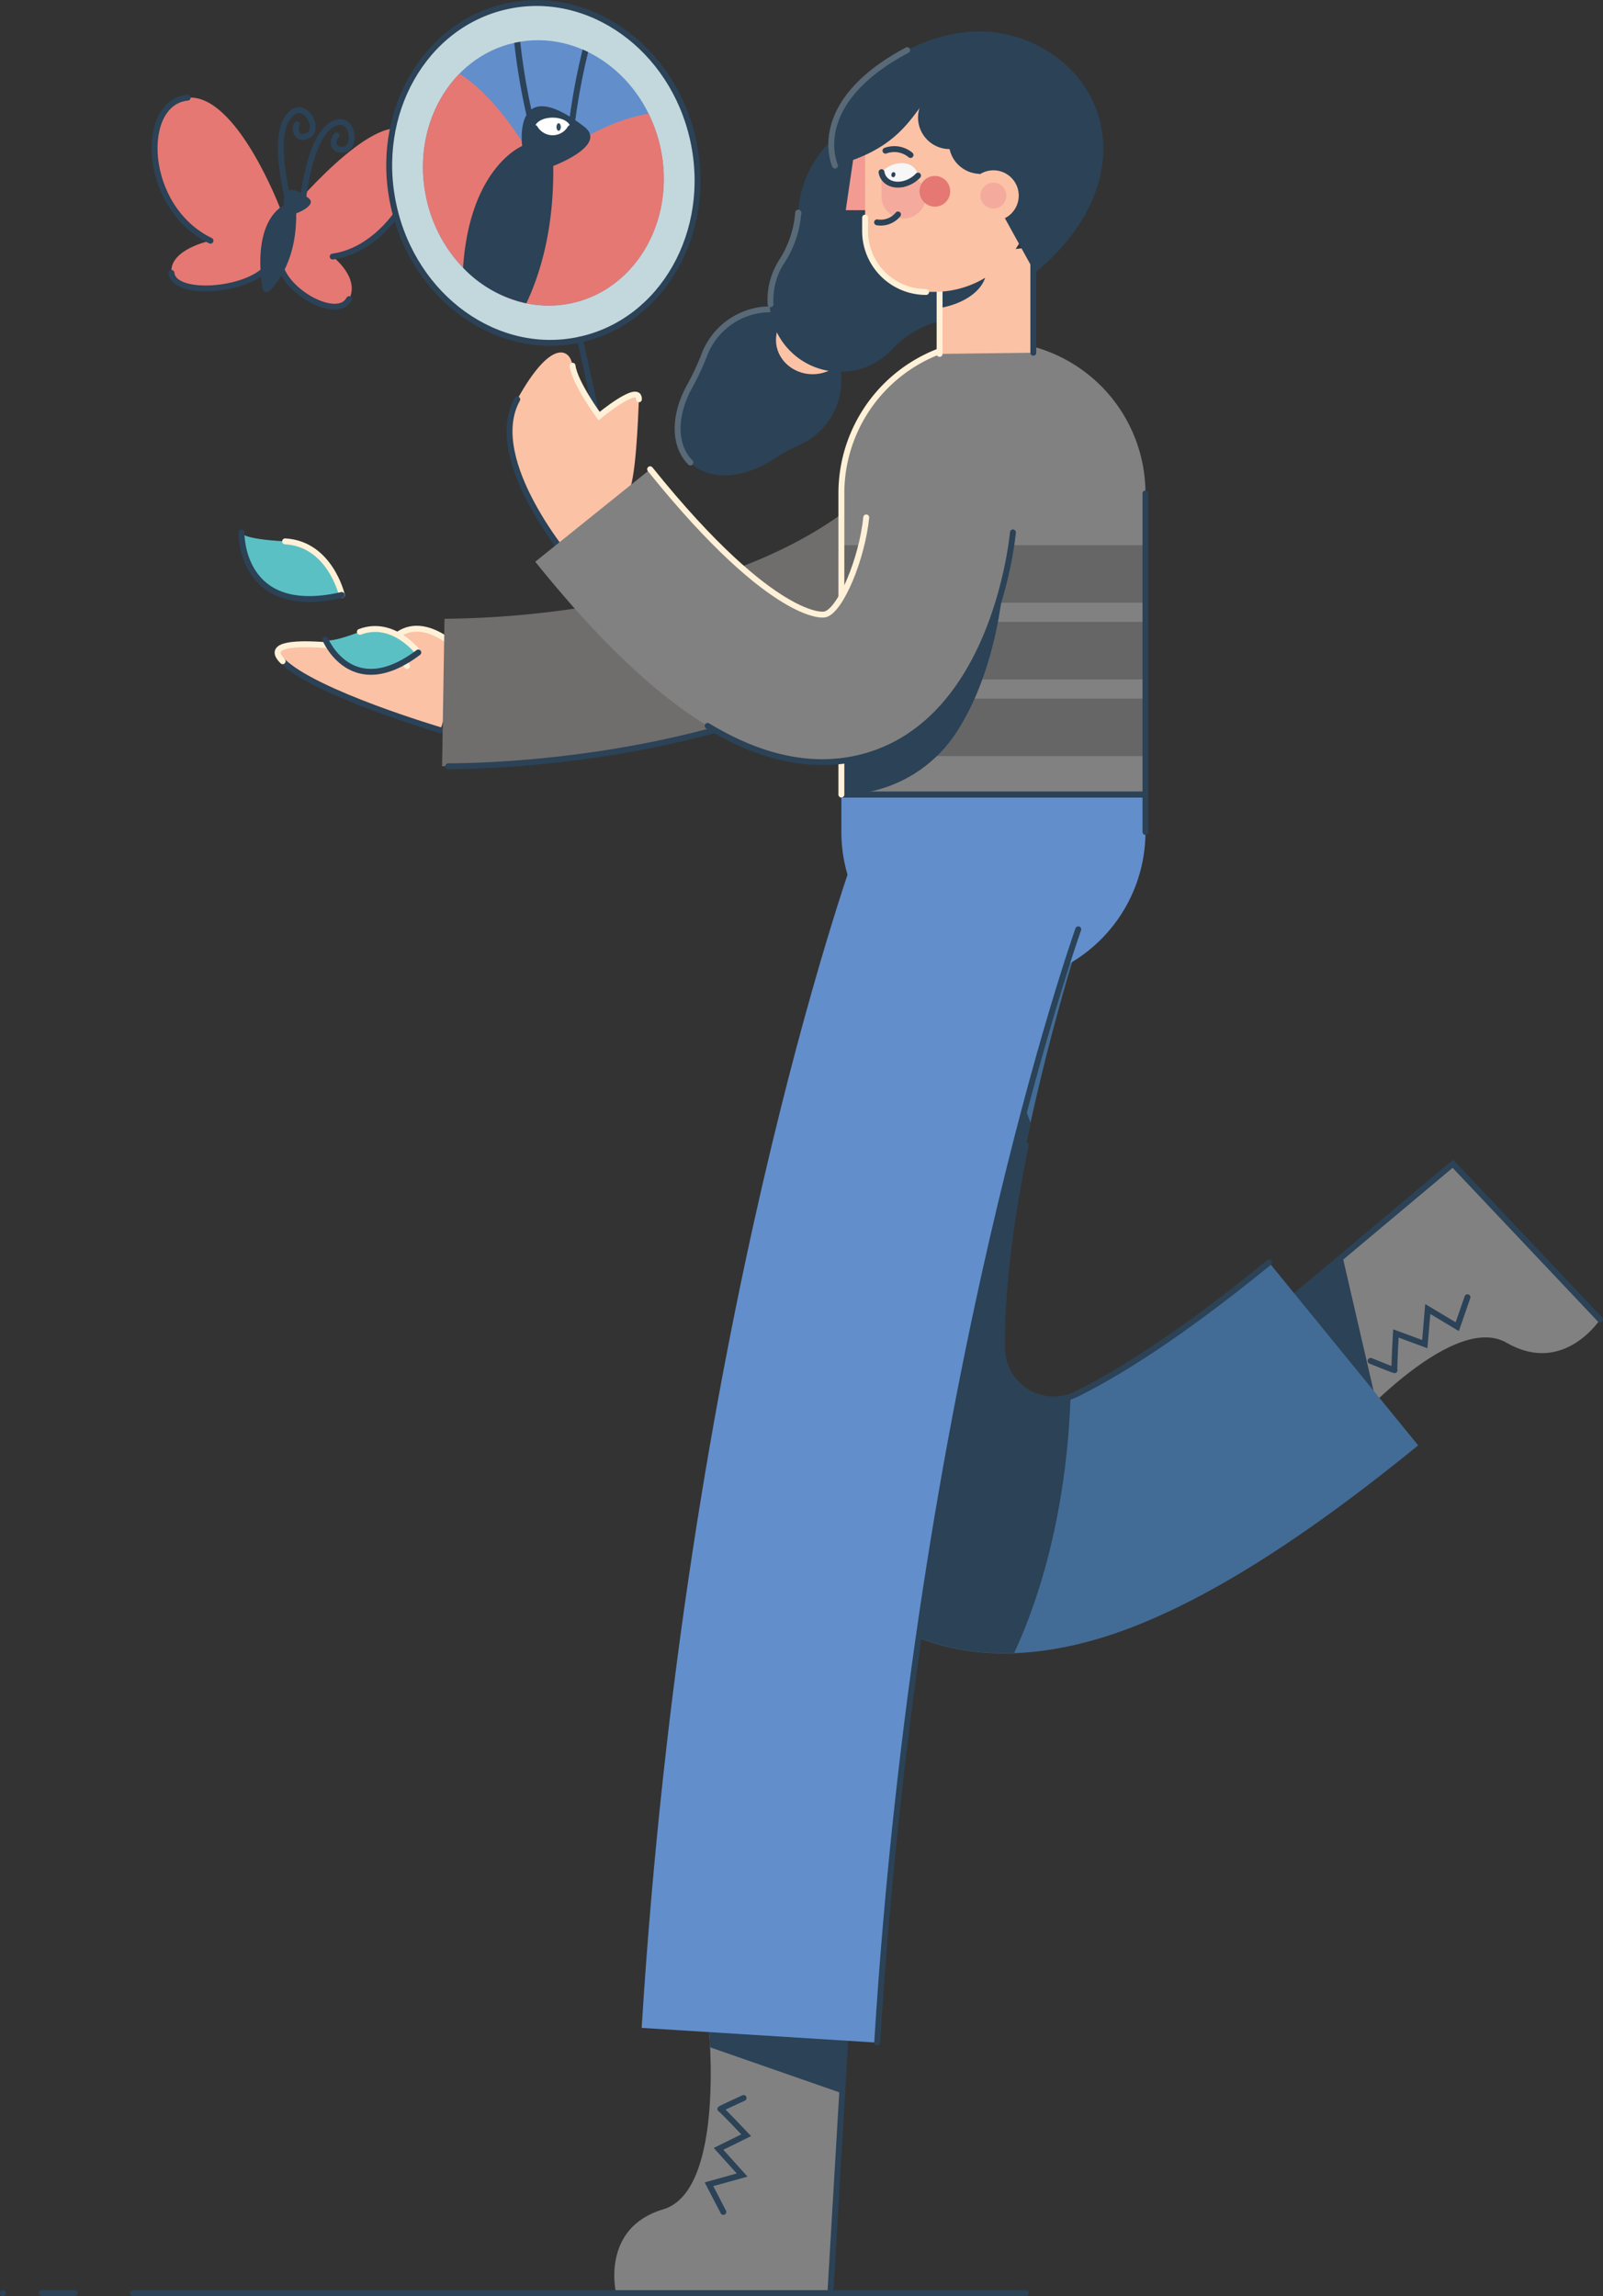
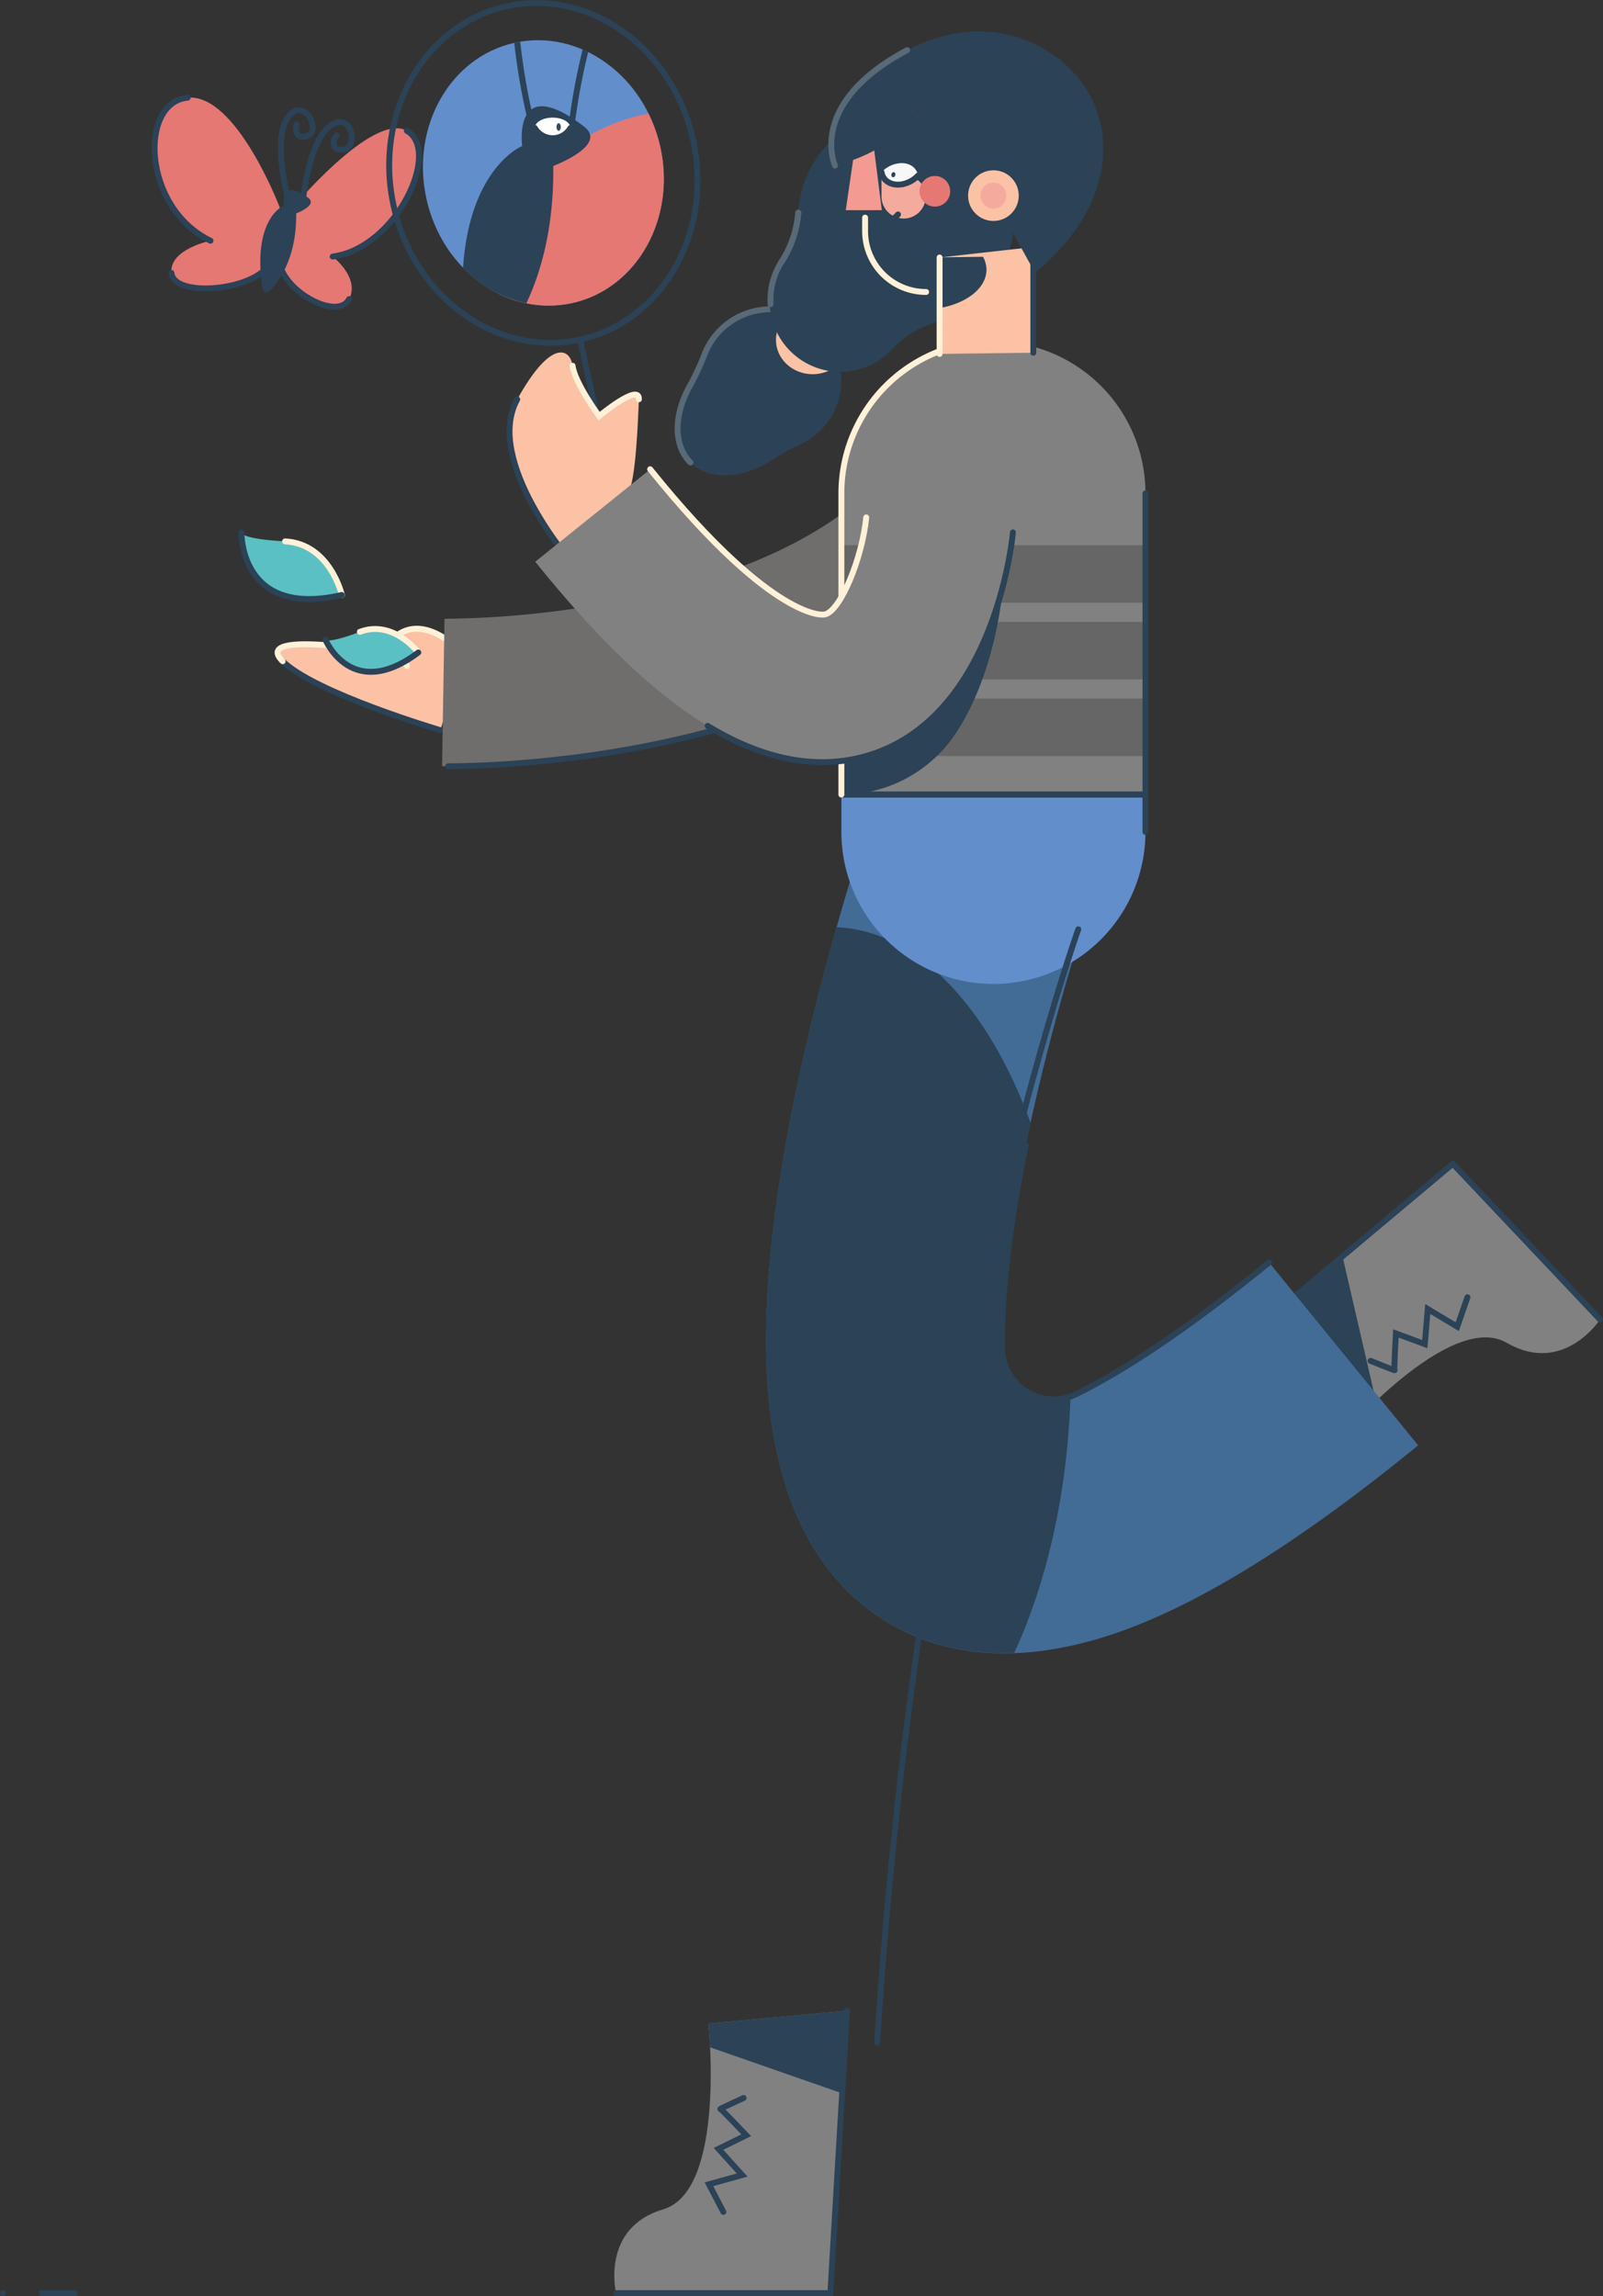
<svg xmlns="http://www.w3.org/2000/svg" viewBox="0 0 543.5 778.54">
  <rect x="0" y="0" width="543.5" height="778.54" fill="#333333" stroke="none" />
  <title>woman, research, investigate, magnifier, butterfly</title>
  <g id="Layer_1" data-name="Layer 1">
    <path d="M454.54,487.44s37.06-43.28,56.32-32.13,31.64-7.89,31.64-7.89l-49.91-52.81c-8.88,7.47-73.48,61.64-73.48,61.64Z" fill="#828181" />
    <path d="M542.5,447.42l-49.91-52.81c-8.88,7.47-73.48,61.64-73.48,61.64" fill="none" stroke="#2b4257" stroke-linecap="round" stroke-miterlimit="10" stroke-width="2" />
    <path d="M464.7,461.43s8.4,3.42,8.14,3.15.44-12.45.44-12.45l9.8,3.63,1-11.91,10,6,3.47-10" fill="none" stroke="#2b4257" stroke-linecap="round" stroke-miterlimit="10" stroke-width="2" />
    <path d="M463.05,478.4q1.62-1.61,3.46-3.35L455.18,426,437,441.22Z" fill="#2b4257" />
    <path d="M340.46,560.61c-14.55,0-29.66-3.47-43.52-13.14-22.47-15.7-34.89-43-36.91-81.07-1.23-23.32,1.32-51.93,7.59-85,10.19-53.84,26.83-102.23,27.53-104.27l75.61,26.14a770,770,0,0,0-23,85c-6.44,31.49-8.25,53.84-8,69A17.45,17.45,0,0,0,365,472.66c14.2-7,35.29-20.13,65.27-44.58l50.56,62c-38.63,31.5-70.87,51.87-98.56,62.26C370.34,556.8,355.71,560.61,340.46,560.61Zm30.3-257.38L333,290.16l37.81,13v0Z" fill="#426c96" />
    <path d="M339.78,457.26c-.24-15.14,1.57-37.49,8-69,.52-2.55,1.06-5.09,1.61-7.6-14.29-39.14-38.36-65.17-65.78-66.25-5.25,18.49-11.31,42.13-16,66.93-6.27,33.11-8.82,61.72-7.59,85,2,38.1,14.44,65.37,36.91,81.07,13.86,9.67,29,13.14,43.52,13.14,1.14,0,2.28,0,3.41-.07,11-23.78,18-53.95,19.11-87A17.45,17.45,0,0,1,339.78,457.26Z" fill="#2b4257" />
    <path d="M347.79,388.28c-6.44,31.49-8.25,53.84-8,69A17.45,17.45,0,0,0,365,472.66c14.2-7,35.29-20.13,65.27-44.58" fill="none" stroke="#2b4257" stroke-linecap="round" stroke-miterlimit="10" stroke-width="2" />
    <path d="M94.87,70.37S80.12,31.62,63.62,33.12s-15.5,37.24,7.75,48.5c0,0-14,2.85-13.25,10.92s25.25,6.33,32.25-1.67" fill="#e57873" />
    <path d="M58.12,92.54c.75,8.08,25.25,6.33,32.25-1.67" fill="none" stroke="#2b4257" stroke-linecap="round" stroke-miterlimit="10" stroke-width="2" />
    <path d="M137.94,44.36C126.18,37.67,97.87,72,97.87,72l-3,17.53c2,9.69,19.7,19.18,23.49,11.9S112.79,87,112.79,87C134.69,84,149.7,51.05,137.94,44.36Z" fill="#e57873" />
    <path d="M112.79,87c21.9-3,36.91-36,25.15-42.65" fill="none" stroke="#2b4257" stroke-linecap="round" stroke-miterlimit="10" stroke-width="2" />
    <path d="M94.87,89.53c2,9.69,19.7,19.18,23.49,11.9" fill="none" stroke="#2b4257" stroke-linecap="round" stroke-miterlimit="10" stroke-width="2" />
    <path d="M96.21,69.7S85.39,74.06,89,97.83a1.42,1.42,0,0,0,2.42.8c3.22-3.24,9.18-11.28,9-26.26,0,0,7.37-2.77,4.13-5.25C94.87,59.75,96.21,69.7,96.21,69.7Z" fill="#2b4257" />
    <path d="M63.62,33.12c-16.5,1.5-15.5,37.24,7.75,48.5" fill="none" stroke="#2b4257" stroke-linecap="round" stroke-miterlimit="10" stroke-width="2" />
-     <ellipse cx="184.23" cy="58.62" rx="51.98" ry="57.86" transform="translate(-8.29 40.98) rotate(-12.41)" fill="#c3d8dd" />
    <ellipse cx="184.23" cy="58.62" rx="40.61" ry="45.2" transform="translate(-8.29 40.98) rotate(-12.41)" fill="#628ecc" />
    <path d="M169.21,99.66a37.7,37.7,0,0,0,24.74,3.1c21.9-4.82,35.31-28.49,29.94-52.87a50.36,50.36,0,0,0-4-11.32c-16,2.46-32.56,15-32.56,15Z" fill="#e57873" />
-     <path d="M155.76,25c-10,10.26-14.76,26.15-11.19,42.37a48.65,48.65,0,0,0,12.34,23.32l21.68-40.11S168.35,32.8,155.76,25Z" fill="#e57873" />
    <ellipse cx="184.23" cy="58.62" rx="51.98" ry="57.86" transform="translate(-8.29 40.98) rotate(-12.41)" fill="none" stroke="#2b4257" stroke-linecap="round" stroke-miterlimit="10" stroke-width="2" />
    <line x1="196.67" y1="115.13" x2="214.5" y2="196.14" fill="none" stroke="#2b4257" stroke-linecap="round" stroke-miterlimit="10" stroke-width="2" />
    <path d="M95.84,224.2c-11-10.86,34.16-3,34.16-3s7.7-18.29,27.13.36l-7.82,26.06S106.88,235.06,95.84,224.2Z" fill="#fbc2a5" />
    <path d="M149.31,247.59s-42.43-12.53-53.47-23.39" fill="none" stroke="#2b4257" stroke-linecap="round" stroke-miterlimit="10" stroke-width="2" />
    <path d="M95.84,224.2c-11-10.86,34.16-3,34.16-3s7.7-18.29,27.13.36" fill="none" stroke="#fff1d7" stroke-linecap="round" stroke-miterlimit="10" stroke-width="2" />
    <path d="M126.07,220.55s9.91,1.26,11.94,5.3" fill="none" stroke="#fff1d7" stroke-linecap="round" stroke-miterlimit="10" stroke-width="2" />
    <path d="M194.12,191.12s-30.25-34.9-18.75-55.7,18-17.23,18.75-11.39,9,17.09,9,17.09,13.75-11.4,13.5-5.7-1,28.3-3.75,31.88,16.84,15.32,16.84,15.32" fill="#fbc2a5" />
    <path d="M194.12,124c.75,5.84,9,17.09,9,17.09s13.75-11.4,13.5-5.7" fill="none" stroke="#fff1d7" stroke-linecap="round" stroke-miterlimit="10" stroke-width="2" />
    <path d="M194.12,191.12s-30.25-34.9-18.75-55.7" fill="none" stroke="#2b4257" stroke-linecap="round" stroke-miterlimit="10" stroke-width="2" />
    <path d="M240.2,686.12s6,56.67-15.33,63-16,28.42-16,28.42h72.67c.66-11.59,5.66-95.75,5.66-95.75Z" fill="#828181" />
    <path d="M240.77,694.19l44.77,15.6c.94-15.77,1.66-28,1.66-28l-47,4.33S240.54,689.28,240.77,694.19Z" fill="#2b4257" />
    <path d="M208.87,777.54h72.67c.66-11.59,5.66-95.75,5.66-95.75" fill="none" stroke="#2b4257" stroke-linecap="round" stroke-miterlimit="10" stroke-width="2" />
    <path d="M252.12,711.37s-8.25,3.75-7.87,3.75S253,724,253,724l-9.38,4.62,8,8.88-11.25,3.12,4.88,9.38" fill="none" stroke="#2b4257" stroke-linecap="round" stroke-miterlimit="10" stroke-width="2" />
    <path d="M285.09,126a24,24,0,0,0-46.42-5.37,88.87,88.87,0,0,1-5.22,11c-5,9.45-5.14,19.45.62,25.21,6.46,6.46,18.25,5.55,28.63-1.43a60.81,60.81,0,0,1,8.56-4.62A24,24,0,0,0,285.09,126Z" fill="#2b4257" />
    <path d="M263.7,105a24,24,0,0,0-25,15.62,88.87,88.87,0,0,1-5.22,11c-5,9.45-5.14,19.45.62,25.21" fill="none" stroke="#586977" stroke-linecap="round" stroke-miterlimit="10" stroke-width="2" />
    <ellipse cx="275.53" cy="115.27" rx="12.44" ry="11.62" fill="#fbc2a5" />
    <path d="M152,259.81c-1.06,0-1.77,0-2.11,0l.82-50a322.17,322.17,0,0,0,76-9.82c48-12.49,78.09-34.22,89.35-64.56l46.87,17.4C324.51,256.22,172.69,259.81,152,259.81Z" fill="#706d6d" />
    <path d="M362.88,152.82c-38.37,103.4-190.19,107-210.91,107" fill="none" stroke="#2b4257" stroke-linecap="round" stroke-miterlimit="10" stroke-width="2" />
    <path d="M343.85,74.15a36.63,36.63,0,0,0-72.92-5c-.13,1-.22,2-.28,2.92a35.41,35.41,0,0,1-5.75,16.79,24,24,0,0,0,38,29.13,32.51,32.51,0,0,1,14.78-8.78A36.64,36.64,0,0,0,343.85,74.15Z" fill="#2b4257" />
    <path d="M305.6,37.56A36.8,36.8,0,0,0,270.93,69.2c-.13,1-.22,2-.28,2.92a35.41,35.41,0,0,1-5.75,16.79" fill="#2b4257" />
    <path d="M270.65,72.12a35.41,35.41,0,0,1-5.75,16.79,23.94,23.94,0,0,0-3.63,14.24" fill="none" stroke="#586977" stroke-linecap="round" stroke-miterlimit="10" stroke-width="2" />
    <path d="M270.65,72.12a35.41,35.41,0,0,1-5.75,16.79" fill="none" stroke="#586977" stroke-linecap="round" stroke-miterlimit="10" stroke-width="2" />
    <path d="M336.82,269.41h0A51.55,51.55,0,0,1,388.37,321v12.66a0,0,0,0,1,0,0H285.27a0,0,0,0,1,0,0V321A51.55,51.55,0,0,1,336.82,269.41Z" transform="translate(673.64 603.04) rotate(-180)" fill="#628ecc" />
    <path d="M285.27,115.74H388.37a0,0,0,0,1,0,0V217.86a51.55,51.55,0,0,1-51.55,51.55h0a51.55,51.55,0,0,1-51.55-51.55V115.74a0,0,0,0,1,0,0Z" transform="translate(673.64 385.15) rotate(-180)" fill="#828181" />
    <rect x="285.27" y="184.87" width="103.11" height="19.5" fill="#666" />
    <rect x="285.27" y="210.87" width="103.11" height="19.5" fill="#666" />
    <rect x="285.27" y="236.87" width="103.11" height="19.5" fill="#666" />
    <polyline points="388.37 282.08 388.37 269.41 285.26 269.41" fill="none" stroke="#2b4257" stroke-linecap="round" stroke-miterlimit="10" stroke-width="2" />
    <polyline points="388.37 167.3 388.37 269.41 285.26 269.41" fill="none" stroke="#2b4257" stroke-linecap="round" stroke-miterlimit="10" stroke-width="2" />
    <path d="M340.07,198.58l-54.8,35.27v35.56h0a46.31,46.31,0,0,0,38.35-20.12C338.13,227.92,340.07,198.58,340.07,198.58Z" fill="#2b4257" />
    <path d="M285.27,269.41V167.3a51.55,51.55,0,0,1,51.55-51.56" fill="none" stroke="#fff1d7" stroke-linecap="round" stroke-miterlimit="10" stroke-width="2" />
    <polygon points="350.35 119.6 318.57 120 318.57 87.31 350.35 83.75 350.35 119.6" fill="#fbc2a5" />
    <line x1="350.35" y1="83.75" x2="350.35" y2="119.6" fill="none" stroke="#2b4257" stroke-linecap="round" stroke-miterlimit="10" stroke-width="2" />
    <path d="M318.57,104.45c9.16-1.57,15.89-6.77,15.89-13a9,9,0,0,0-1.18-4.38l-14.71.19Z" fill="#2b4257" />
    <polygon points="293.31 26.55 299.11 72.26 286.61 72.26 293.31 26.55" fill="#f39b92" />
    <line x1="299.11" y1="72.26" x2="286.61" y2="72.26" fill="none" stroke="#2b4257" stroke-linecap="round" stroke-miterlimit="10" stroke-width="2" />
    <line x1="318.57" y1="120" x2="318.57" y2="87.31" fill="none" stroke="#fff1d7" stroke-linecap="round" stroke-miterlimit="10" stroke-width="2" />
-     <path d="M326.66,26.55h2.86a20.65,20.65,0,0,1,20.65,20.65V99a0,0,0,0,1,0,0h-48a8.84,8.84,0,0,1-8.84-8.84V59.91a33.35,33.35,0,0,1,33.35-33.35Z" transform="translate(643.49 125.53) rotate(-180)" fill="#fbc2a5" />
    <path d="M348.87,14.06a44.2,44.2,0,0,0-28.49-1.9h0l-.11,0A57.29,57.29,0,0,0,307.59,17c-34.15,18.11-24.48,39.14-24.48,39.14,19-5,24.5-13.85,30.14-21.53l20,25.87,17.69,32.05C386.13,63.28,377.74,26.31,348.87,14.06Z" fill="#2b4257" />
    <path d="M307.59,17c-34.15,18.11-24.48,39.14-24.48,39.14" fill="none" stroke="#586977" stroke-linecap="round" stroke-miterlimit="10" stroke-width="2" />
    <circle cx="321.98" cy="39.84" r="10.72" fill="#2b4257" />
    <circle cx="332.42" cy="48.24" r="10.72" fill="#2b4257" />
    <path d="M293.31,73.79v4.53A20.65,20.65,0,0,0,314,99" fill="none" stroke="#fff1d7" stroke-linecap="round" stroke-miterlimit="10" stroke-width="2" />
    <path d="M311.2,61.09a3.12,3.12,0,0,1-.54-.55,2.46,2.46,0,0,0-2-.88h-9.79V66.6a7.5,7.5,0,0,0,7.5,7.5h0a7.5,7.5,0,0,0,7.51-7.5h0A6.93,6.93,0,0,0,311.2,61.09Z" fill="#f4ab9d" />
    <path d="M298.89,58.38c.43,2.81,3.11,4.61,6.59,4.16a9.85,9.85,0,0,0,5.78-3c-.43-2.81-3.11-4.61-6.59-4.16A9.79,9.79,0,0,0,298.89,58.38Z" fill="#f7f7f7" />
    <path d="M298.89,58.38c.43,2.81,3.11,4.61,6.59,4.16a9.85,9.85,0,0,0,5.78-3" fill="none" stroke="#2b4257" stroke-linecap="round" stroke-miterlimit="10" stroke-width="2" />
    <ellipse cx="302.91" cy="59.23" rx="0.86" ry="0.68" transform="translate(180.9 342.74) rotate(-77.78)" fill="#2b4257" />
    <circle cx="316.97" cy="64.86" r="5.2" fill="#e57873" />
    <path d="M300.22,51.09a8.6,8.6,0,0,1,8.5,1.47" fill="none" stroke="#2b4257" stroke-linecap="round" stroke-miterlimit="10" stroke-width="2" />
    <path d="M304.47,72.72a7.58,7.58,0,0,1-7.09,2.67" fill="none" stroke="#2b4257" stroke-linecap="round" stroke-miterlimit="10" stroke-width="2" />
    <circle cx="336.82" cy="66.33" r="8.59" fill="#fbc2a5" />
    <circle cx="336.82" cy="66.33" r="4.4" fill="#f4ab9d" />
-     <line x1="347.8" y1="777.54" x2="45.07" y2="777.54" fill="none" stroke="#2b4257" stroke-linecap="round" stroke-miterlimit="10" stroke-width="2" />
    <line x1="25.33" y1="777.54" x2="14.15" y2="777.54" fill="none" stroke="#2b4257" stroke-linecap="round" stroke-miterlimit="10" stroke-width="2" />
    <line x1="1" y1="777.54" x2="1" y2="777.54" fill="none" stroke="#2b4257" stroke-linecap="round" stroke-miterlimit="10" stroke-width="2" />
    <path d="M278.78,258.43c-12.35,0-25.36-4.11-38.85-12.3-18-10.91-37.08-29.12-58.45-55.66l39-31.36c21.7,27,36.7,39,45.46,44.28,7.89,4.8,12.52,5.32,14,4.89,5.14-1.52,12.37-18.71,13.81-32.84l49.74,5.08c-.66,6.45-7.64,63.34-49.34,75.7A53.86,53.86,0,0,1,278.78,258.43Z" fill="#828181" />
    <path d="M220.43,159.11c21.7,27,36.7,39,45.46,44.28,7.89,4.8,12.52,5.32,14,4.89,5.14-1.52,12.37-18.71,13.81-32.84" fill="none" stroke="#fff1d7" stroke-linecap="round" stroke-miterlimit="10" stroke-width="2" />
    <path d="M343.44,180.52c-.66,6.45-7.64,63.34-49.34,75.7a53.86,53.86,0,0,1-15.32,2.21c-12.35,0-25.36-4.11-38.85-12.3" fill="none" stroke="#2b4257" stroke-linecap="round" stroke-miterlimit="10" stroke-width="2" />
-     <path d="M297.41,692.6l-79.85-5c14.73-237,70.43-393.2,72.79-399.73l75.23,27.22L328,301.52l37.62,13.58C365.05,316.6,311.37,467.87,297.41,692.6Z" fill="#628ecc" />
    <path d="M365.59,315.1c-.54,1.5-54.22,152.77-68.18,377.5" fill="none" stroke="#2b4257" stroke-linecap="round" stroke-miterlimit="10" stroke-width="2" />
    <path d="M115.91,201.74s-4-17.35-19.25-18.18-14.79-3-14.79-3S81.17,209.72,115.91,201.74Z" fill="#5bc0c3" />
    <path d="M115.91,201.74s-4-17.35-19.25-18.18" fill="none" stroke="#fff1d7" stroke-linecap="round" stroke-miterlimit="10" stroke-width="2" />
    <path d="M81.87,180.52s-.7,29.2,34,21.22" fill="none" stroke="#2b4257" stroke-linecap="round" stroke-miterlimit="10" stroke-width="2" />
    <path d="M141.83,221.24s-8.5-11.28-19.82-7-11.7,2.57-11.7,2.57S119.23,238.24,141.83,221.24Z" fill="#5bc0c3" />
    <path d="M141.83,221.24s-8.5-11.28-19.82-7" fill="none" stroke="#fff1d7" stroke-linecap="round" stroke-miterlimit="10" stroke-width="2" />
    <path d="M110.31,216.85s8.92,21.39,31.52,4.39" fill="none" stroke="#2b4257" stroke-linecap="round" stroke-miterlimit="10" stroke-width="2" />
    <path d="M97.51,66.9s-5.14-19.66,0-27,11.18,3.34,7.32,5.78-5.3-1.54-4.19-3.47" fill="none" stroke="#2b4257" stroke-linecap="round" stroke-miterlimit="10" stroke-width="2" />
    <path d="M102.7,67.94s2-20.23,9.32-25.32,9.34,7,4.88,8-4.45-3.28-2.74-4.7" fill="none" stroke="#2b4257" stroke-linecap="round" stroke-miterlimit="10" stroke-width="2" />
    <path d="M157,90.78a41.9,41.9,0,0,0,21.47,12.06c5.19-11.08,9.36-26.33,9.11-46.57,0,0,18.7-7,10.47-13.33-24.43-18.72-21,6.56-21,6.56S159.29,56.65,157,90.78Z" fill="#2b4257" />
    <path d="M174.44,15.22a216.65,216.65,0,0,0,4.92,27.42,1,1,0,0,0,1,.75,1.07,1.07,0,0,0,.25,0,1,1,0,0,0,.72-1.22,214.18,214.18,0,0,1-4.94-28c-.62.1-1.23.22-1.85.35l-.14,0C174.39,14.75,174.41,15,174.44,15.22Z" fill="#2b4257" />
    <path d="M194.51,45.12a217.08,217.08,0,0,1,4.91-27.47c-.62-.3-1.24-.59-1.87-.86-.05.24-.12.46-.18.7a217,217,0,0,0-4.85,27.44,1,1,0,0,0,.9,1.09h.1A1,1,0,0,0,194.51,45.12Z" fill="#2b4257" />
    <ellipse cx="187.37" cy="43.39" rx="6.04" ry="3.51" fill="#fff" />
    <path d="M181.33,43.39a7,7,0,0,0,12.09,0" fill="none" stroke="#2b4257" stroke-linecap="round" stroke-miterlimit="10" stroke-width="2" />
    <ellipse cx="189.41" cy="43.06" rx="0.74" ry="1.28" fill="#354b5f" />
  </g>
</svg>